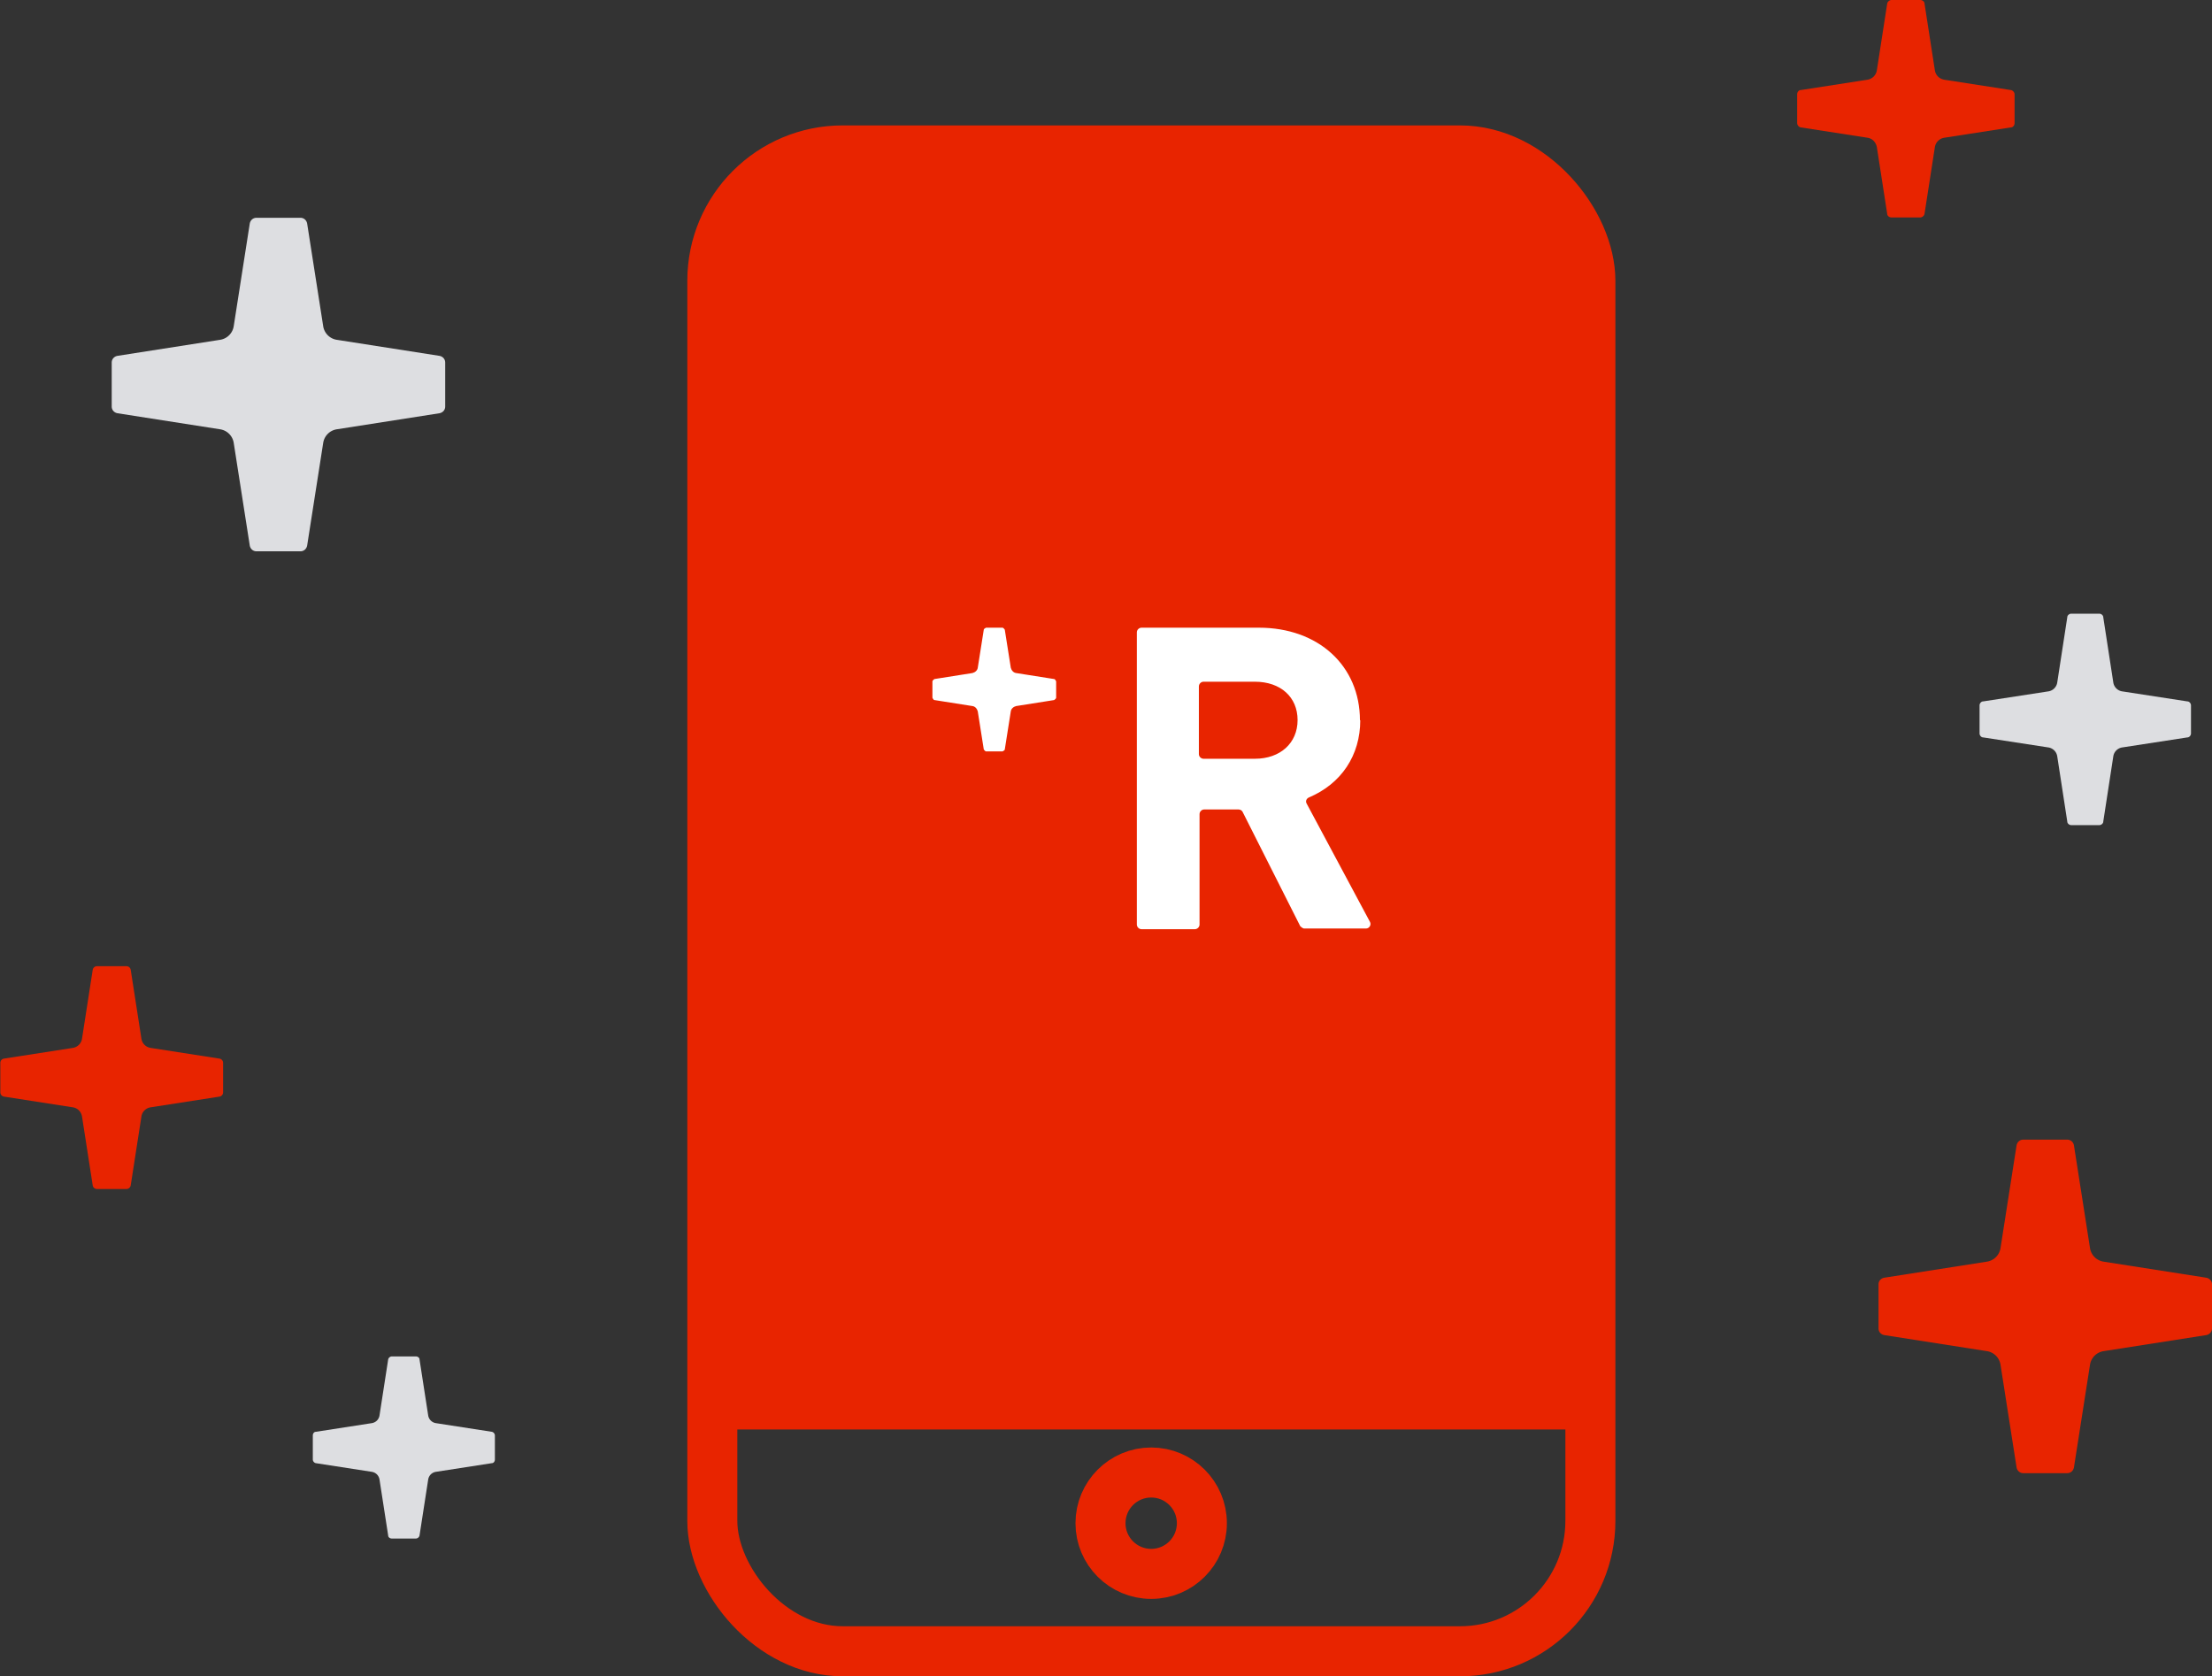
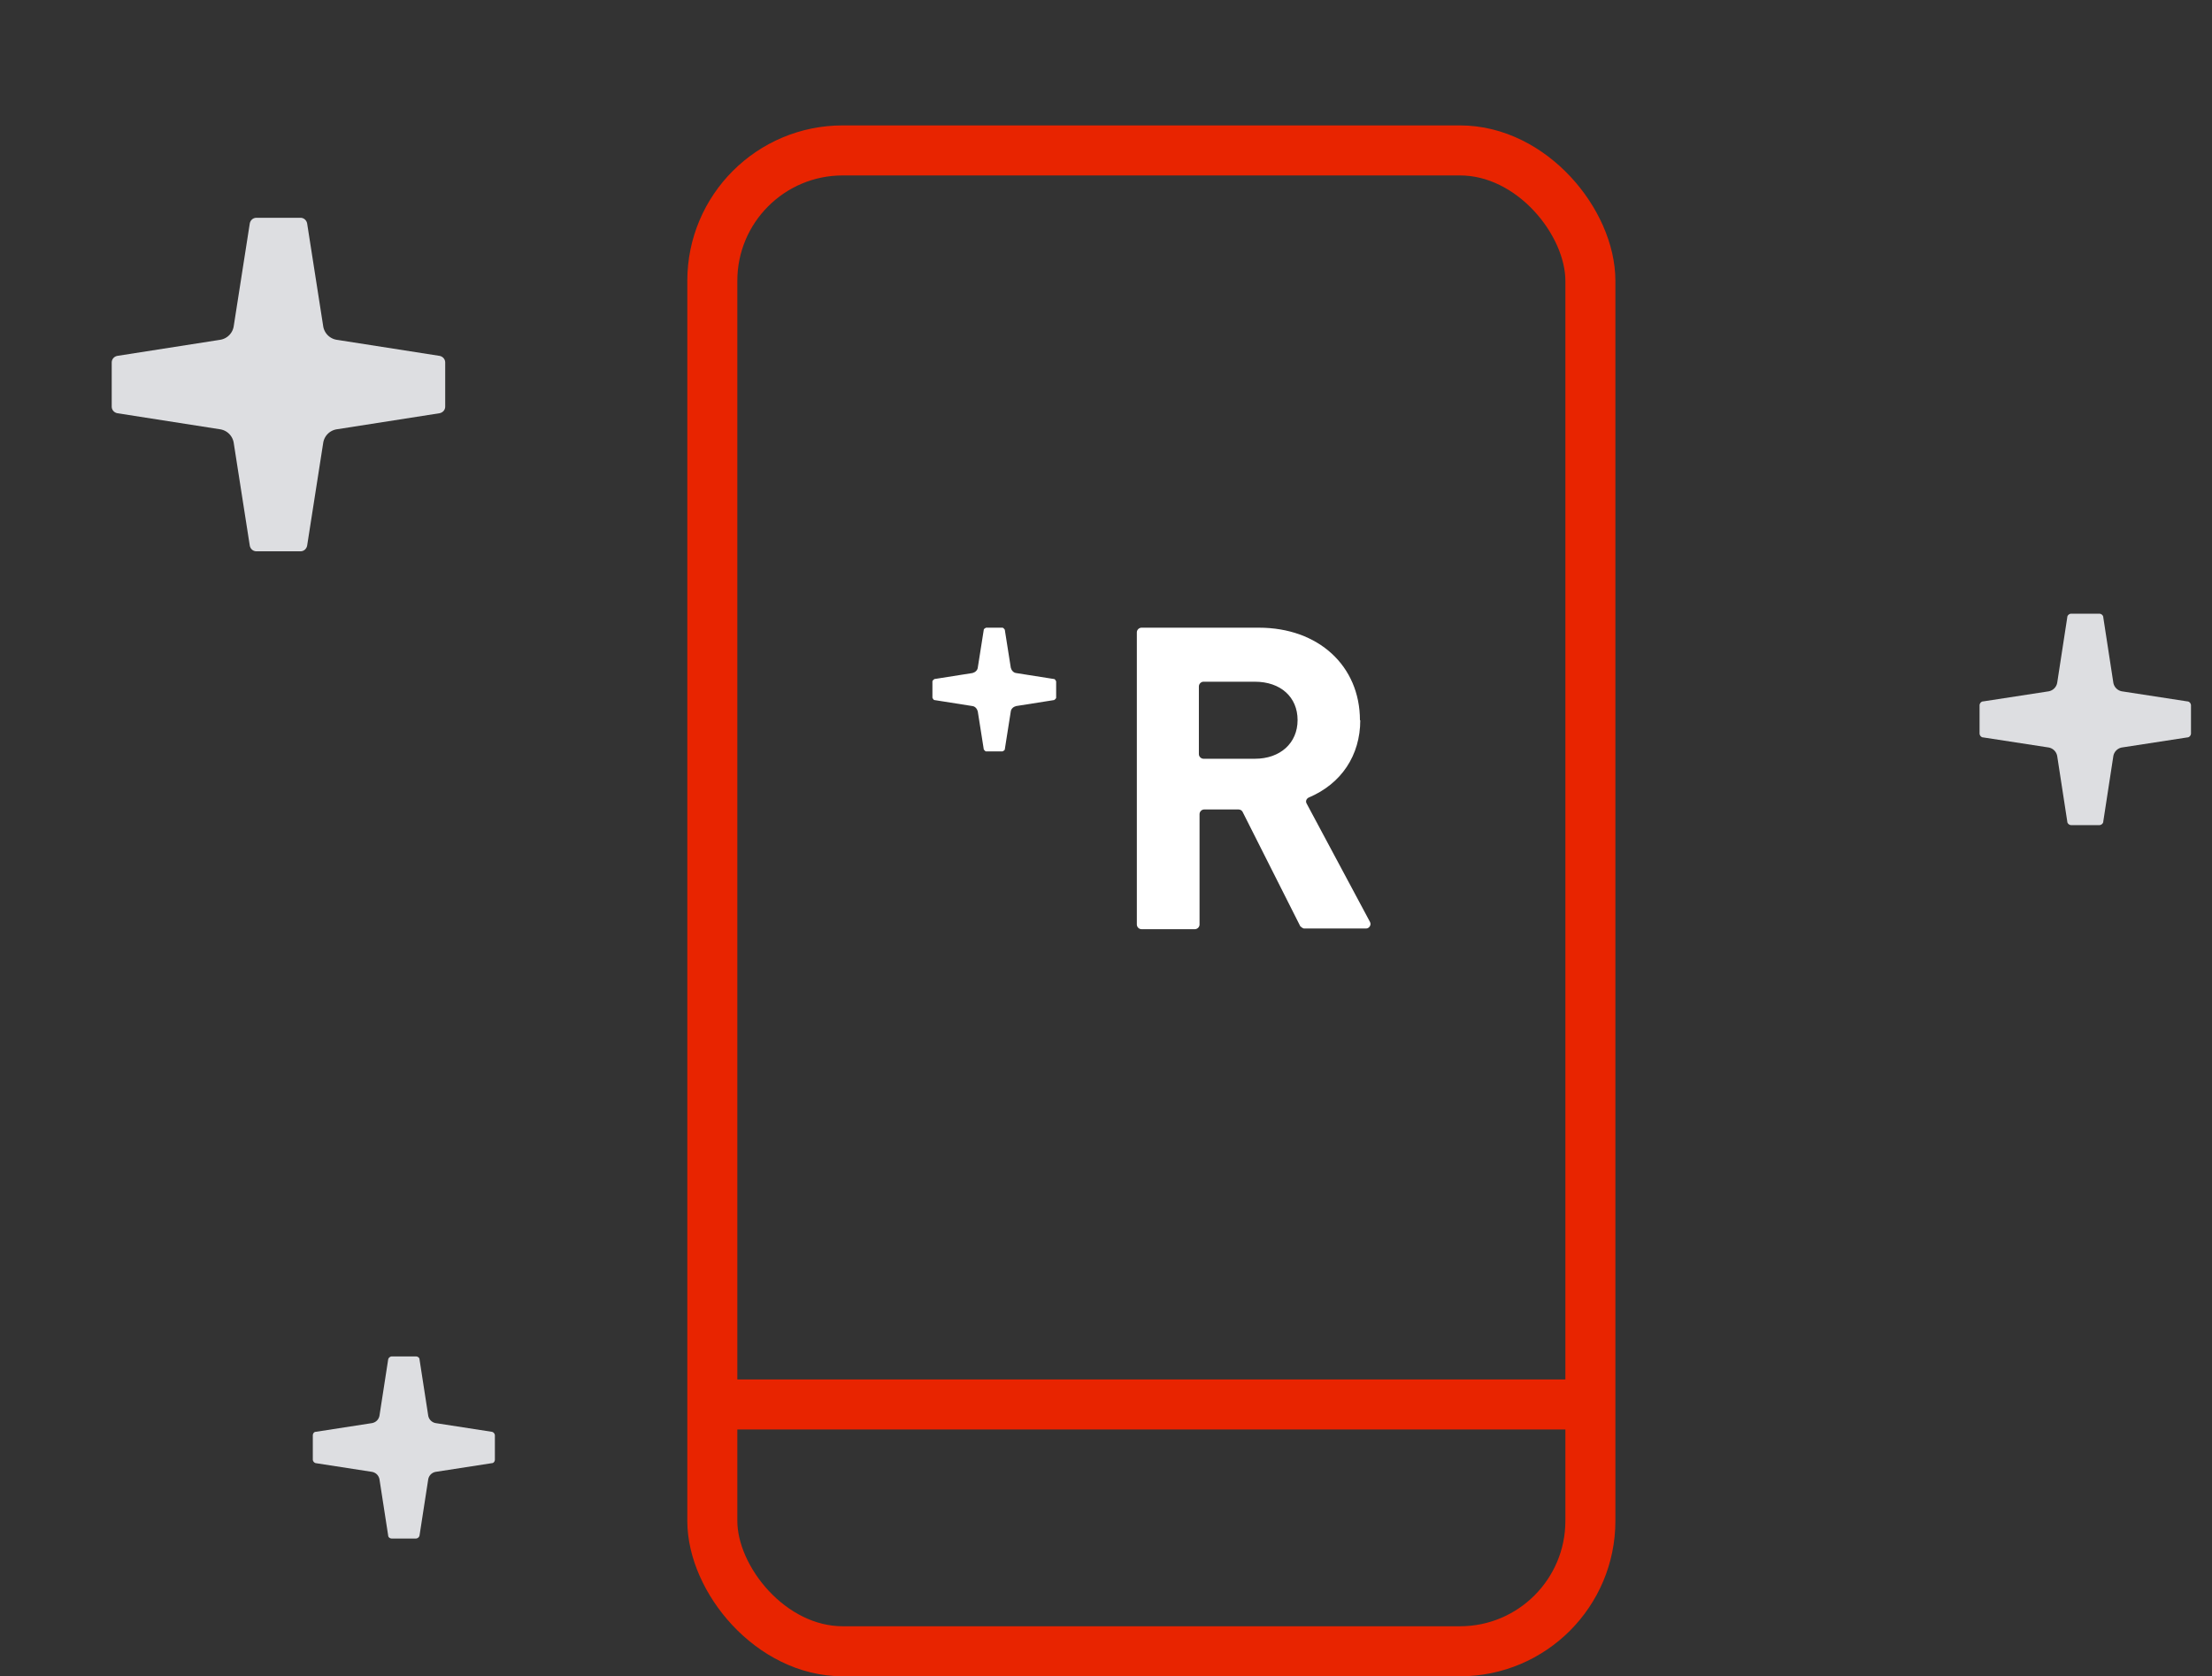
<svg xmlns="http://www.w3.org/2000/svg" viewBox="0 0 66.33 50.26">
  <rect x="0" y="0" width="66.33" height="50.26" fill="#333333" stroke="none" />
-   <path d="M24.93 4.51H44.1c1.97 0 3.58 1.6 3.58 3.58v34.02H21.35V8.09c0-1.97 1.6-3.58 3.58-3.58z" fill="#e82400" />
  <rect x="21.36" y="4.51" width="26.33" height="45" rx="3.91" ry="3.91" fill="none" stroke="#e82400" stroke-miterlimit="10" stroke-width="1.5" />
  <path d="M40.78 21.6c0-1.64-1.25-2.78-3.03-2.78h-3.52c-.07 0-.14.06-.14.14v8.76c0 .07.06.14.14.14h1.6c.07 0 .14-.06.14-.14v-3.31c0-.07.06-.14.14-.14h1.03c.05 0 .1.03.12.07l1.73 3.43s.07.07.12.07h1.85c.1 0 .17-.11.12-.2l-1.9-3.55c-.04-.07 0-.15.07-.18.97-.41 1.54-1.26 1.54-2.32zm-4.83-1.02c0-.07.06-.14.14-.14h1.54c.77 0 1.28.46 1.28 1.15s-.52 1.16-1.28 1.16h-1.54c-.07 0-.14-.06-.14-.14v-2.04zm-4.34-.22l-1.14-.18c-.08-.01-.14-.08-.16-.16l-.18-1.14s-.04-.06-.07-.06h-.49s-.07.03-.07.06l-.18 1.14c-.01.08-.08.14-.16.16l-1.14.18s-.06.04-.06.07v.49s.03.07.06.07l1.14.18c.08.01.14.08.16.16l.18 1.14s.04.06.07.06h.49s.07-.03.07-.06l.18-1.14c.01-.08.08-.14.16-.16l1.14-.18s.06-.04.06-.07v-.49s-.03-.07-.06-.07z" fill="#fff" />
-   <circle cx="34.52" cy="45.67" r="1.52" fill="none" stroke="#e82400" stroke-miterlimit="10" stroke-width="1.5" />
  <path fill="none" stroke="#e82400" stroke-miterlimit="10" stroke-width="1.5" d="M21.36 42.11h26.32" />
-   <path d="M60.3 2.7l-2-.31a.34.34 0 01-.28-.28l-.31-2c0-.06-.06-.11-.13-.11h-.86c-.06 0-.12.05-.13.11l-.31 2a.34.34 0 01-.28.28l-2 .31c-.06 0-.11.06-.11.13v.86c0 .06.05.12.11.13l2 .31c.14.02.25.13.28.28l.31 2c0 .06.06.11.13.11h.86c.06 0 .12-.05.13-.11l.31-2a.34.34 0 01.28-.28l2-.31c.06 0 .11-.06.11-.13v-.86c0-.06-.05-.12-.11-.13zM6.58 31.74l-2.06-.32a.329.329 0 01-.28-.28l-.32-2.06a.129.129 0 00-.13-.11h-.88a.13.13 0 00-.13.11l-.32 2.06c-.02.15-.14.26-.28.28l-2.06.32c-.07.01-.11.07-.11.13v.88c0 .07.05.12.11.13l2.06.32c.15.02.26.14.28.28l.32 2.06c.01.07.07.11.13.11h.88c.07 0 .12-.05.13-.11l.32-2.06c.02-.15.14-.26.28-.28l2.06-.32c.07-.01.11-.07.11-.13v-.88a.13.13 0 00-.11-.13z" fill="#e82400" />
  <path d="M13.18 10.67l-3.07-.48a.488.488 0 01-.42-.42L9.21 6.7c-.02-.1-.1-.17-.2-.17H7.69c-.1 0-.18.07-.2.17l-.48 3.07c-.03.22-.2.39-.42.42l-3.07.48c-.1.02-.17.1-.17.2v1.32c0 .1.07.18.17.2l3.07.48c.22.03.39.2.42.42l.48 3.07c.02.1.1.17.2.17h1.32c.1 0 .18-.07.2-.17l.48-3.07c.03-.22.2-.39.42-.42l3.07-.48c.1-.02.17-.1.17-.2v-1.32c0-.1-.07-.18-.17-.2z" fill="#dddee1" />
-   <path d="M66.16 38.31l-3.07-.48a.488.488 0 01-.42-.42l-.48-3.07c-.02-.1-.1-.17-.2-.17h-1.32c-.1 0-.18.07-.2.17l-.48 3.07c-.03.22-.2.39-.42.42l-3.07.48c-.1.02-.17.1-.17.2v1.32c0 .1.07.18.17.2l3.07.48c.22.03.39.2.42.42l.48 3.07c.02.1.1.17.2.17h1.32c.1 0 .18-.07.2-.17l.48-3.07c.03-.22.2-.39.42-.42l3.07-.48c.1-.02.17-.1.17-.2v-1.32c0-.1-.07-.18-.17-.2z" fill="#e82400" />
  <path d="M65.59 21.03l-1.95-.3a.318.318 0 01-.27-.27l-.3-1.95c0-.06-.06-.11-.12-.11h-.84c-.06 0-.12.05-.12.11l-.3 1.95c-.02.14-.13.25-.27.27l-1.95.3c-.06 0-.11.06-.11.12v.84c0 .06.05.12.11.12l1.95.3c.14.02.25.13.27.27l.3 1.95c0 .06.06.11.12.11h.84c.06 0 .12-.05.12-.11l.3-1.95c.02-.14.13-.25.27-.27l1.95-.3c.06 0 .11-.06.11-.12v-.84c0-.06-.05-.12-.11-.12zm-50.84 21.9l-1.68-.26a.276.276 0 01-.23-.23l-.26-1.68c0-.05-.05-.09-.11-.09h-.72c-.05 0-.1.04-.11.09l-.26 1.68c-.02.12-.11.21-.23.23l-1.68.26c-.05 0-.09.05-.09.11v.72c0 .05.04.1.09.11l1.68.26c.12.02.21.11.23.23l.26 1.68c0 .05.05.09.11.09h.72c.05 0 .1-.04.11-.09l.26-1.68c.02-.12.11-.21.23-.23l1.68-.26c.05 0 .09-.05.09-.11v-.72c0-.05-.04-.1-.09-.11z" fill="#dddee1" />
</svg>